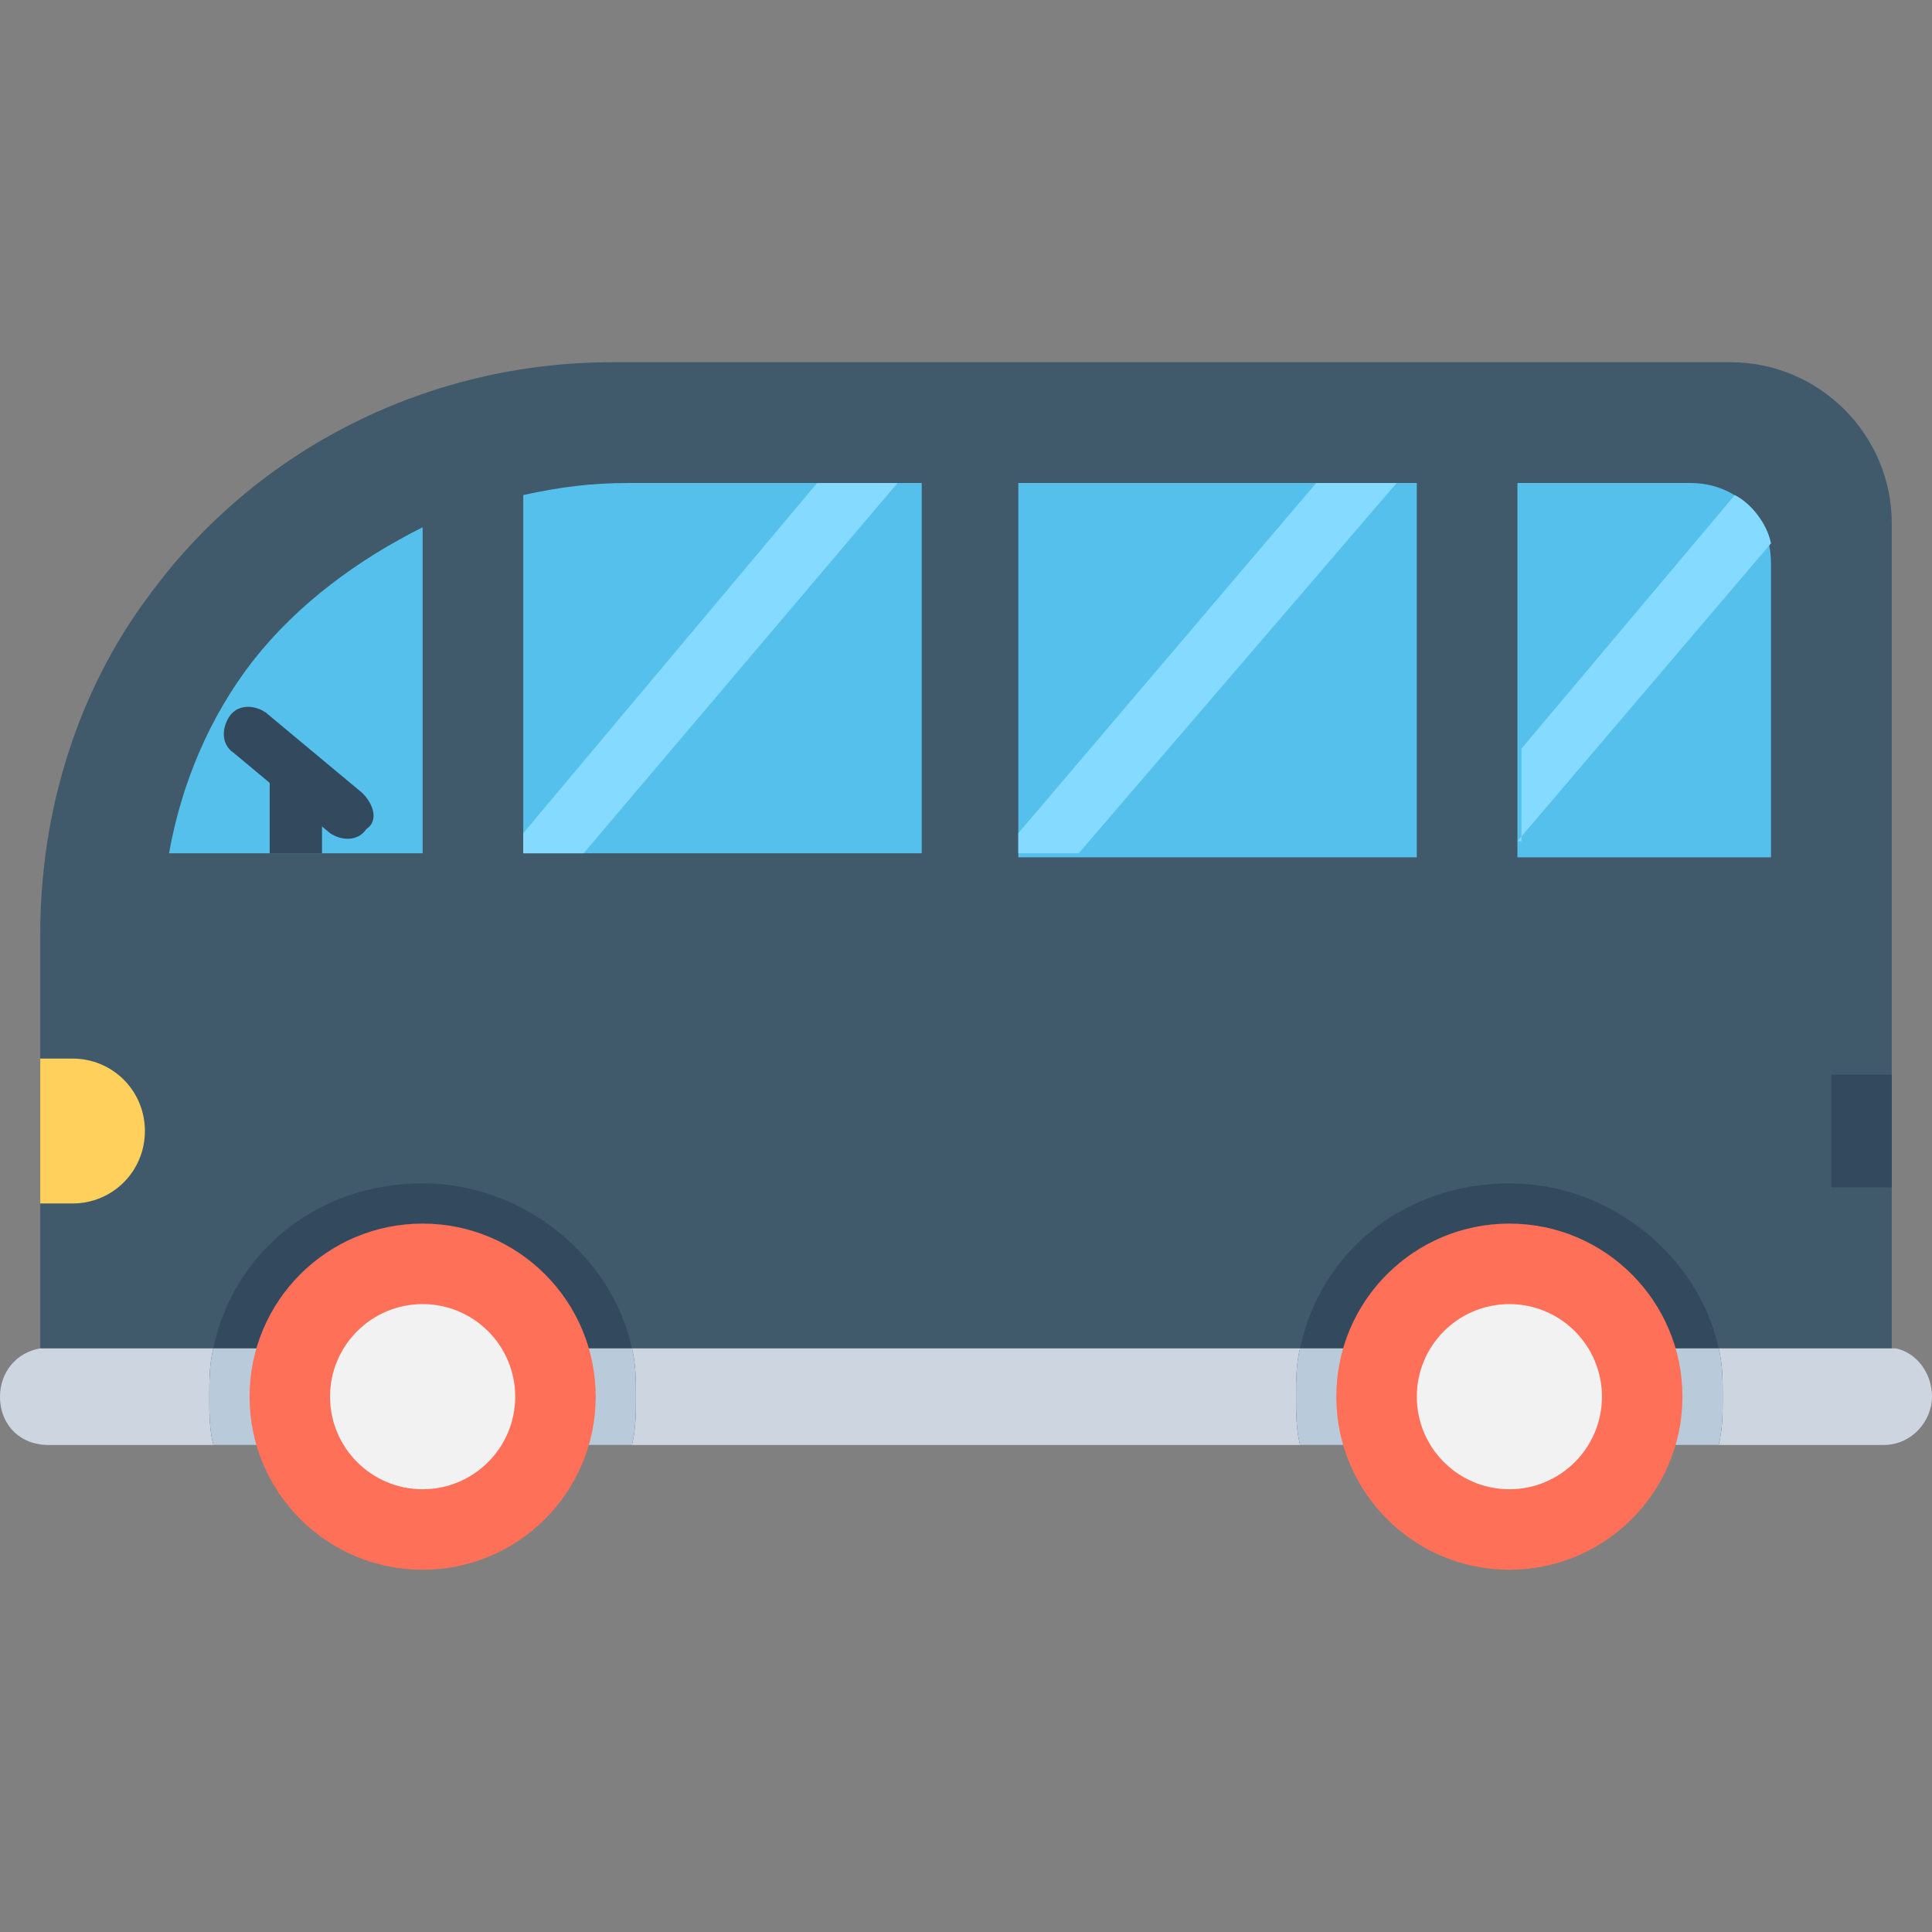
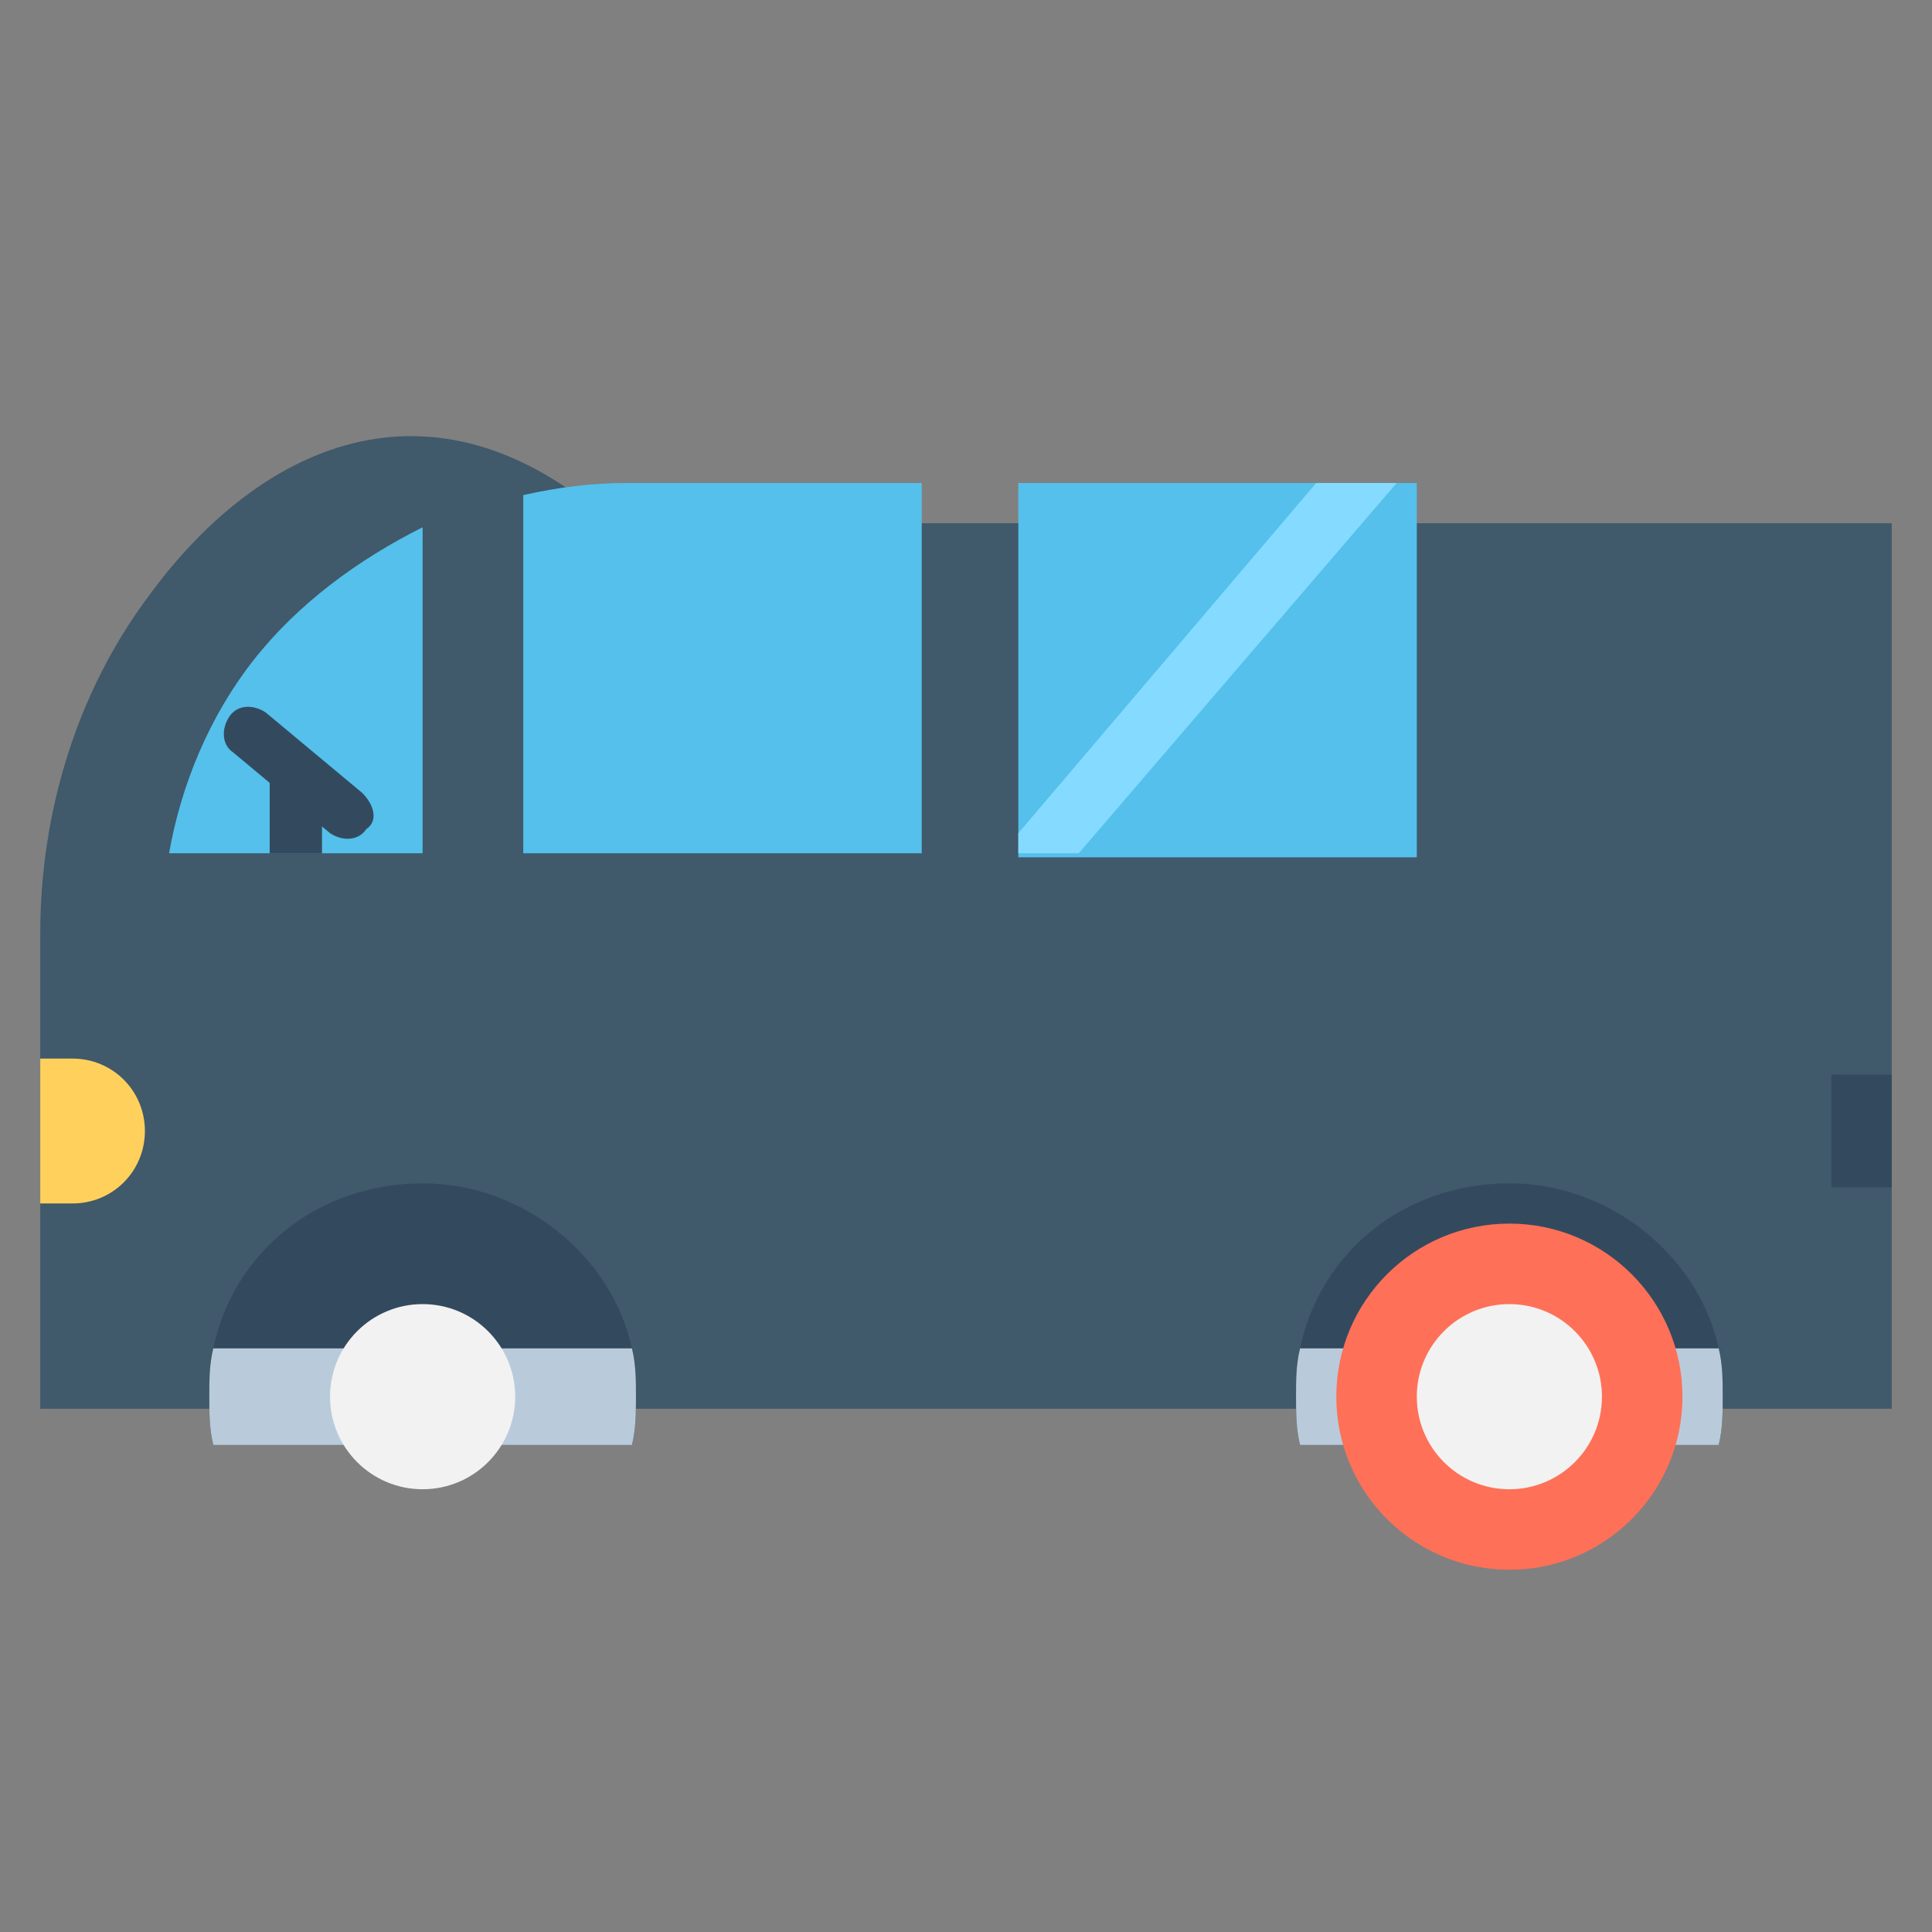
<svg xmlns="http://www.w3.org/2000/svg" version="1.1" id="Layer_1" x="0px" y="0px" viewBox="0 0 512 512" style="enable-background:new 0 0 512 512;" xml:space="preserve">
  <rect x="0" y="0" width="512" height="512" fill="#808080" stroke="none" />
-   <path style="fill:#40596B;" d="M39.467,157.867L39.467,157.867c-19.2,25.6-28.8,57.6-28.8,89.6v22.4v103.467h490.667V138.667  c0-23.467-19.2-42.667-42.667-42.667H162.133C114.133,96,68.267,118.4,39.467,157.867z" />
+   <path style="fill:#40596B;" d="M39.467,157.867L39.467,157.867c-19.2,25.6-28.8,57.6-28.8,89.6v22.4v103.467h490.667V138.667  H162.133C114.133,96,68.267,118.4,39.467,157.867z" />
  <g>
-     <path style="fill:#CDD6E0;" d="M512,370.133c0,6.4-5.333,12.8-12.8,12.8H12.8c-7.467,0-12.8-5.333-12.8-12.8   c0-6.4,4.267-11.733,10.667-12.8c1.067,0,1.067,0,2.133,0h487.467c1.067,0,1.067,0,2.133,0C507.733,358.4,512,363.733,512,370.133z   " />
    <path style="fill:#CDD6E0;" d="M112,345.6c-13.867,0-24.533,10.667-24.533,24.533c0,1.067,0,2.133,0,3.2   C88.533,361.6,99.2,352,112,352s22.4,9.6,24.533,21.333c0-1.067,0-2.133,0-3.2C136.533,356.267,125.867,345.6,112,345.6z" />
    <path style="fill:#CDD6E0;" d="M400,345.6c-13.867,0-24.533,10.667-24.533,24.533c0,1.067,0,2.133,0,3.2   C376.533,361.6,387.2,352,400,352c12.8,0,22.4,9.6,24.533,21.333c0-1.067,0-2.133,0-3.2C424.533,356.267,413.867,345.6,400,345.6z" />
  </g>
  <path style="fill:#334A5E;" d="M168.533,370.133c0,4.267,0,8.533-1.067,12.8H56.533c-1.067-4.267-1.067-8.533-1.067-12.8  c0-4.267,0-8.533,1.067-12.8C61.867,331.733,84.267,313.6,112,313.6c26.667,0,50.133,19.2,55.467,43.733  C168.533,361.6,168.533,365.867,168.533,370.133z" />
  <path style="fill:#B9CBDB;" d="M168.533,370.133c0,4.267,0,8.533-1.067,12.8H56.533c-1.067-4.267-1.067-8.533-1.067-12.8  c0-4.267,0-8.533,1.067-12.8h110.933C168.533,361.6,168.533,365.867,168.533,370.133z" />
  <path style="fill:#334A5E;" d="M456.533,370.133c0,4.267,0,8.533-1.067,12.8H344.533c-1.067-4.267-1.067-8.533-1.067-12.8  c0-4.267,0-8.533,1.067-12.8c5.333-25.6,27.733-43.733,55.467-43.733c26.667,0,50.133,19.2,55.467,43.733  C456.533,361.6,456.533,365.867,456.533,370.133z" />
  <path style="fill:#B9CBDB;" d="M456.533,370.133c0,4.267,0,8.533-1.067,12.8H344.533c-1.067-4.267-1.067-8.533-1.067-12.8  c0-4.267,0-8.533,1.067-12.8h110.933C456.533,361.6,456.533,365.867,456.533,370.133z" />
-   <circle style="fill:#FF7058;" cx="112" cy="370.133" r="45.867" />
  <circle style="fill:#F2F2F2;" cx="112" cy="370.133" r="24.533" />
  <circle style="fill:#FF7058;" cx="400" cy="370.133" r="45.867" />
  <circle style="fill:#F2F2F2;" cx="400" cy="370.133" r="24.533" />
  <g>
    <rect x="269.867" y="128" style="fill:#54C0EB;" width="105.6" height="99.2" />
    <path style="fill:#54C0EB;" d="M138.667,226.133h105.6V128H166.4c-9.6,0-18.133,1.067-27.733,3.2V226.133z" />
-     <path style="fill:#54C0EB;" d="M448,128h-45.867v99.2h67.2v-77.867C469.333,136.533,459.733,128,448,128z" />
    <path style="fill:#54C0EB;" d="M112,139.733c-17.067,8.533-33.067,20.267-44.8,35.2S48,208,44.8,226.133H112V139.733z" />
  </g>
  <g>
-     <polygon style="fill:#84DBFF;" points="216.533,128 138.667,220.8 138.667,226.133 154.667,226.133 237.867,128  " />
    <polygon style="fill:#84DBFF;" points="348.8,128 269.867,220.8 269.867,226.133 285.867,226.133 370.133,128  " />
-     <path style="fill:#84DBFF;" d="M402.133,222.933l67.2-78.933c-1.067-5.333-5.333-10.667-9.6-12.8L403.2,198.4v24.533H402.133z" />
  </g>
  <g>
    <path style="fill:#334A5E;" d="M77.867,199.467c-4.267,0-6.4,3.2-6.4,6.4v20.267h13.867v-20.267   C84.267,202.667,81.067,199.467,77.867,199.467z" />
    <path style="fill:#334A5E;" d="M97.067,219.733c-2.133,3.2-6.4,3.2-9.6,1.067l-25.6-21.333c-3.2-2.133-3.2-6.4-1.067-9.6   c2.133-3.2,6.4-3.2,9.6-1.067L96,210.133C99.2,213.333,100.267,217.6,97.067,219.733z" />
  </g>
  <path style="fill:#FFD15C;" d="M19.2,318.933h-8.533v-38.4H19.2c10.667,0,19.2,8.533,19.2,19.2l0,0  C38.4,310.4,29.867,318.933,19.2,318.933z" />
  <rect x="485.333" y="284.8" style="fill:#334A5E;" width="16" height="29.867" />
  <g>
</g>
  <g>
</g>
  <g>
</g>
  <g>
</g>
  <g>
</g>
  <g>
</g>
  <g>
</g>
  <g>
</g>
  <g>
</g>
  <g>
</g>
  <g>
</g>
  <g>
</g>
  <g>
</g>
  <g>
</g>
  <g>
</g>
</svg>